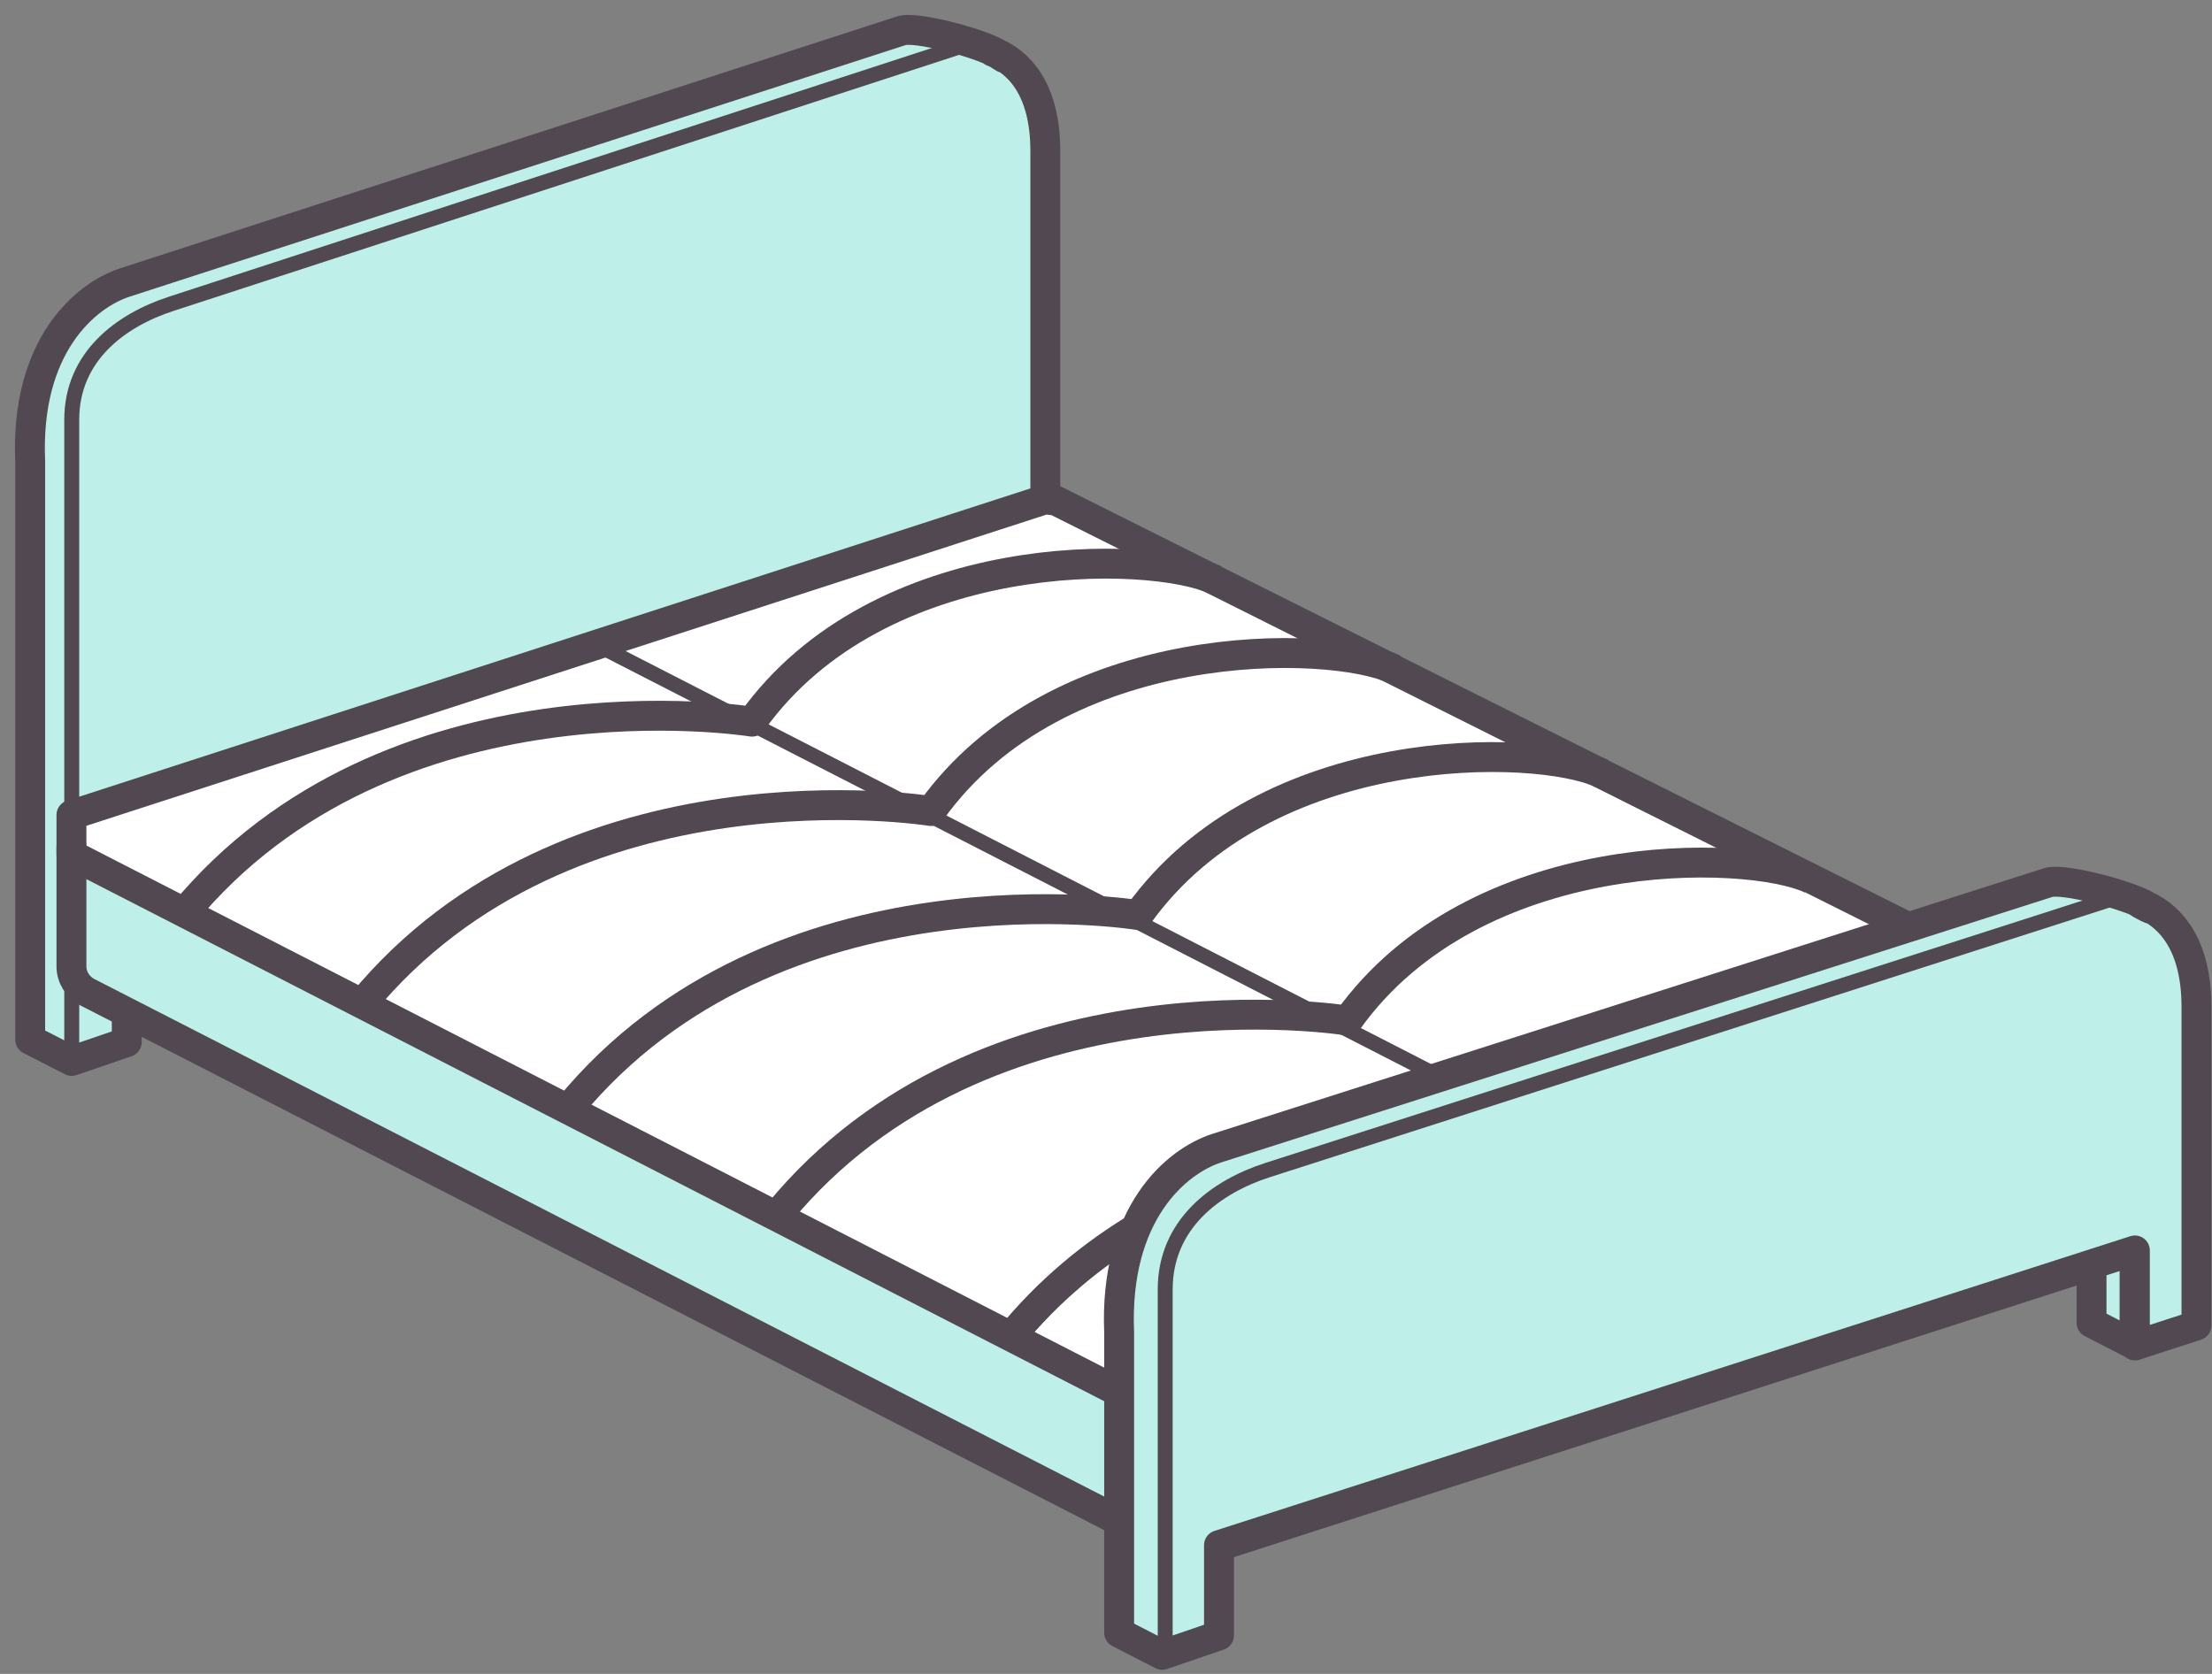
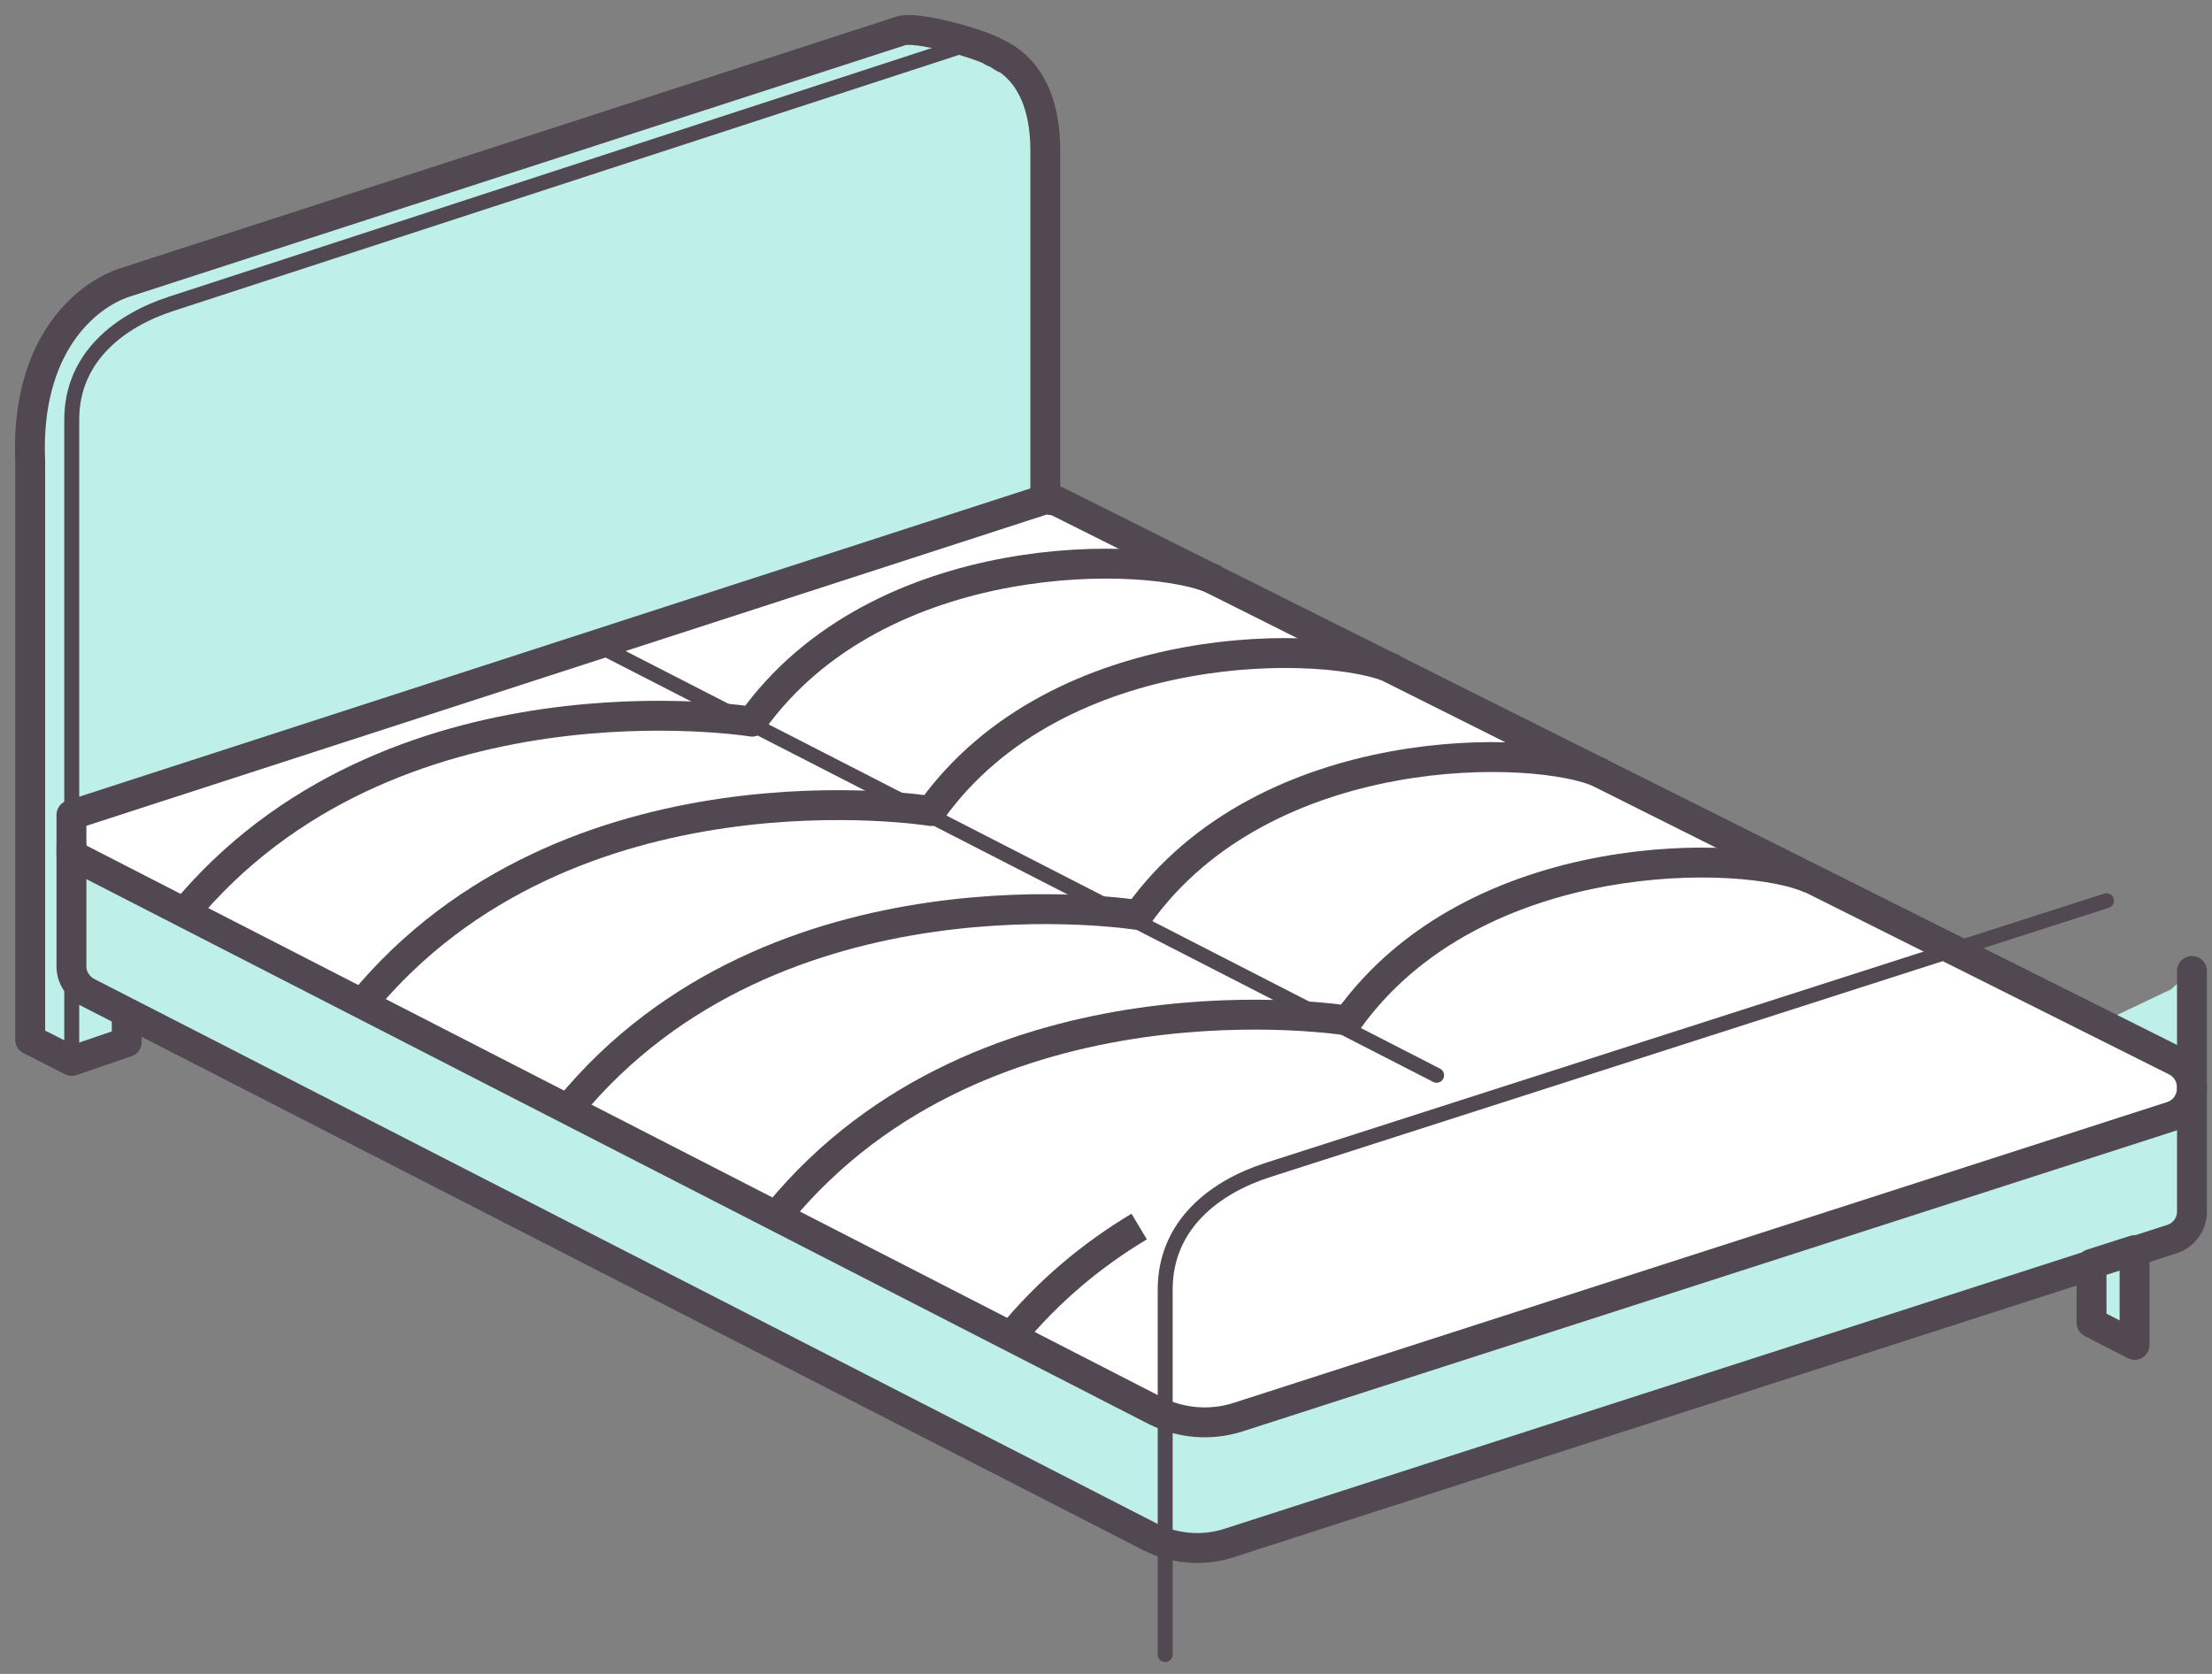
<svg xmlns="http://www.w3.org/2000/svg" height="56" viewBox="0 0 74 56" width="74">
  <rect x="0" y="0" width="74" height="56" fill="#808080" stroke="none" />
  <g fill="none" fill-rule="evenodd" transform="translate(1 1)">
    <path d="m1.4 34.493 1.84-.63v-7.86l30.73-10.02v-11.93c0-2.11-.92-3.01-1.77-3.33l.16.07s.52.33 0 0-2.74-.94-3.22-.76l-25.97 8.42c-1.31.43-3.33 2.12-3.16 5.99v19.34z" fill="#beefe9" fill-rule="nonzero" stroke="#514851" stroke-linecap="round" stroke-linejoin="round" />
    <path d="m1.4 34.493v-21.45c0-2.12 1.64-3.33 3.33-3.88l26.23-8.55" stroke="#514851" stroke-linecap="round" stroke-linejoin="round" stroke-width=".5" />
    <path d="m72.33 31.483v8.05c0 .42-.27.79-.67.92l-31.55 10.17c-.87.28-1.82.2-2.64-.21l-35.55-18.22c-.32-.17-.53-.5-.53-.86v-3.99l.55.58 35.71 18.3s1.24.71 3.7-.08c2.47-.8 30.27-14.04 30.27-14.04z" fill="#beefe9" fill-rule="nonzero" />
    <g stroke="#514851" stroke-linejoin="round">
      <path d="m1.39 26.263 32.58-10.56.36.05 37.45 18.74c.8.41.71 1.59-.15 1.86l-31.22 10.06c-.91.29-1.9.21-2.76-.22l-36.26-18.6z" fill="#fff" fill-rule="nonzero" stroke-linecap="round" />
      <path d="m72.33 31.483v8.05c0 .42-.27.79-.67.92l-31.55 10.17c-.87.28-1.82.2-2.64-.21l-35.55-18.22c-.32-.17-.53-.5-.53-.86v-4.01" stroke-linecap="round" />
      <path d="m70.41 43.993v-3.17l-1.44.46v1.97z" fill="#beefe9" fill-rule="nonzero" stroke-linecap="round" />
-       <path d="m72.48 43.343v-10.66c0-2.04-.84-2.98-1.66-3.37s.54.34 0 0-2.83-.97-3.32-.78l-27.8 8.88c-1.35.44-3.43 2.18-3.26 6.18v10.03l1.44.74 1.9-.65v-3.02l30.64-9.86v3.18z" fill="#beefe9" fill-rule="nonzero" stroke-linecap="round" />
      <path d="m37.98 54.353v-12.21c0-2.19 1.69-3.44 3.43-4l28.06-9.01" stroke-linecap="round" stroke-width=".5" />
      <path d="m18.84 20.503 28.22 14.47" stroke-linecap="round" stroke-width=".5" />
      <path d="m39.66 18.403c-2.16-1-11.24-1.23-15.5 4.74 0 0-12.13-1.96-19.04 6.45" />
      <path d="m52.58 24.873c-2.16-1-11.24-1.23-15.5 4.74 0 0-12.13-1.96-19.04 6.45" />
      <path d="m59.59 28.403c-2.16-1-11.24-1.23-15.5 4.74 0 0-12.13-1.96-19.04 6.45" />
      <path d="m45.65 21.393c-2.16-1-11.24-1.23-15.5 4.74 0 0-12.13-1.96-19.04 6.45" />
      <path d="m37.11 40.033c-1.55.93-3.03 2.14-4.32 3.72" />
    </g>
  </g>
</svg>